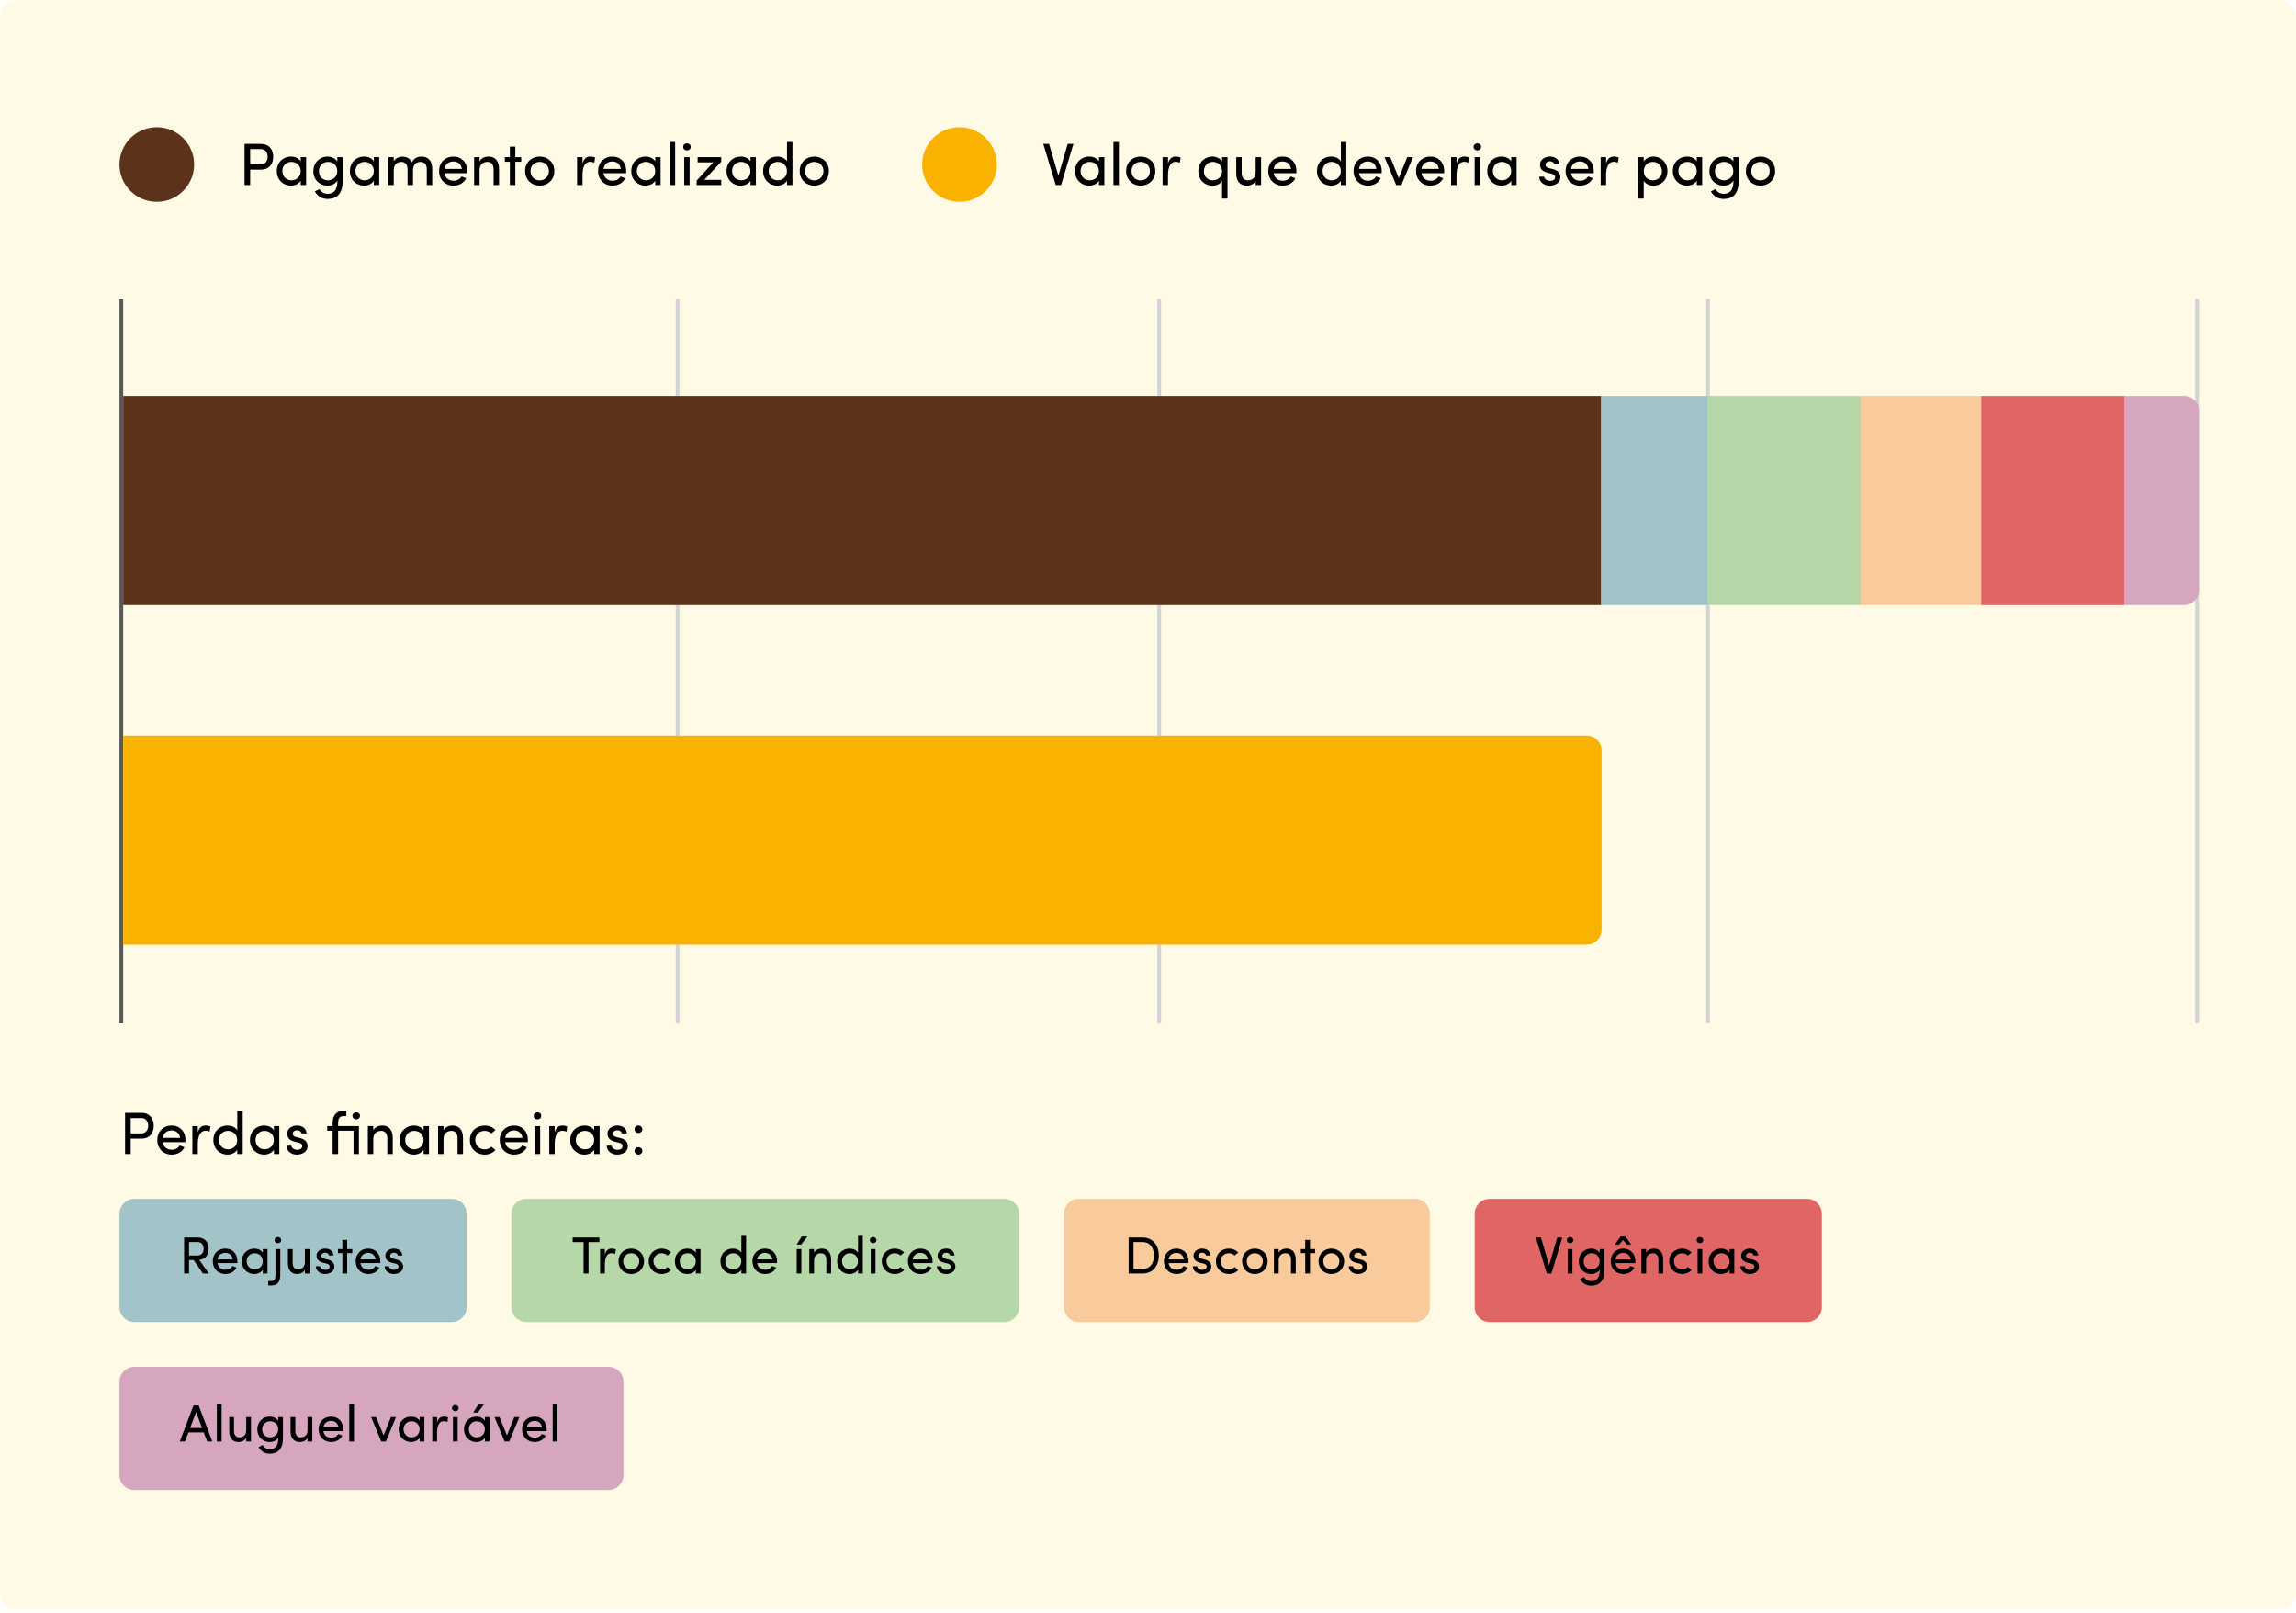
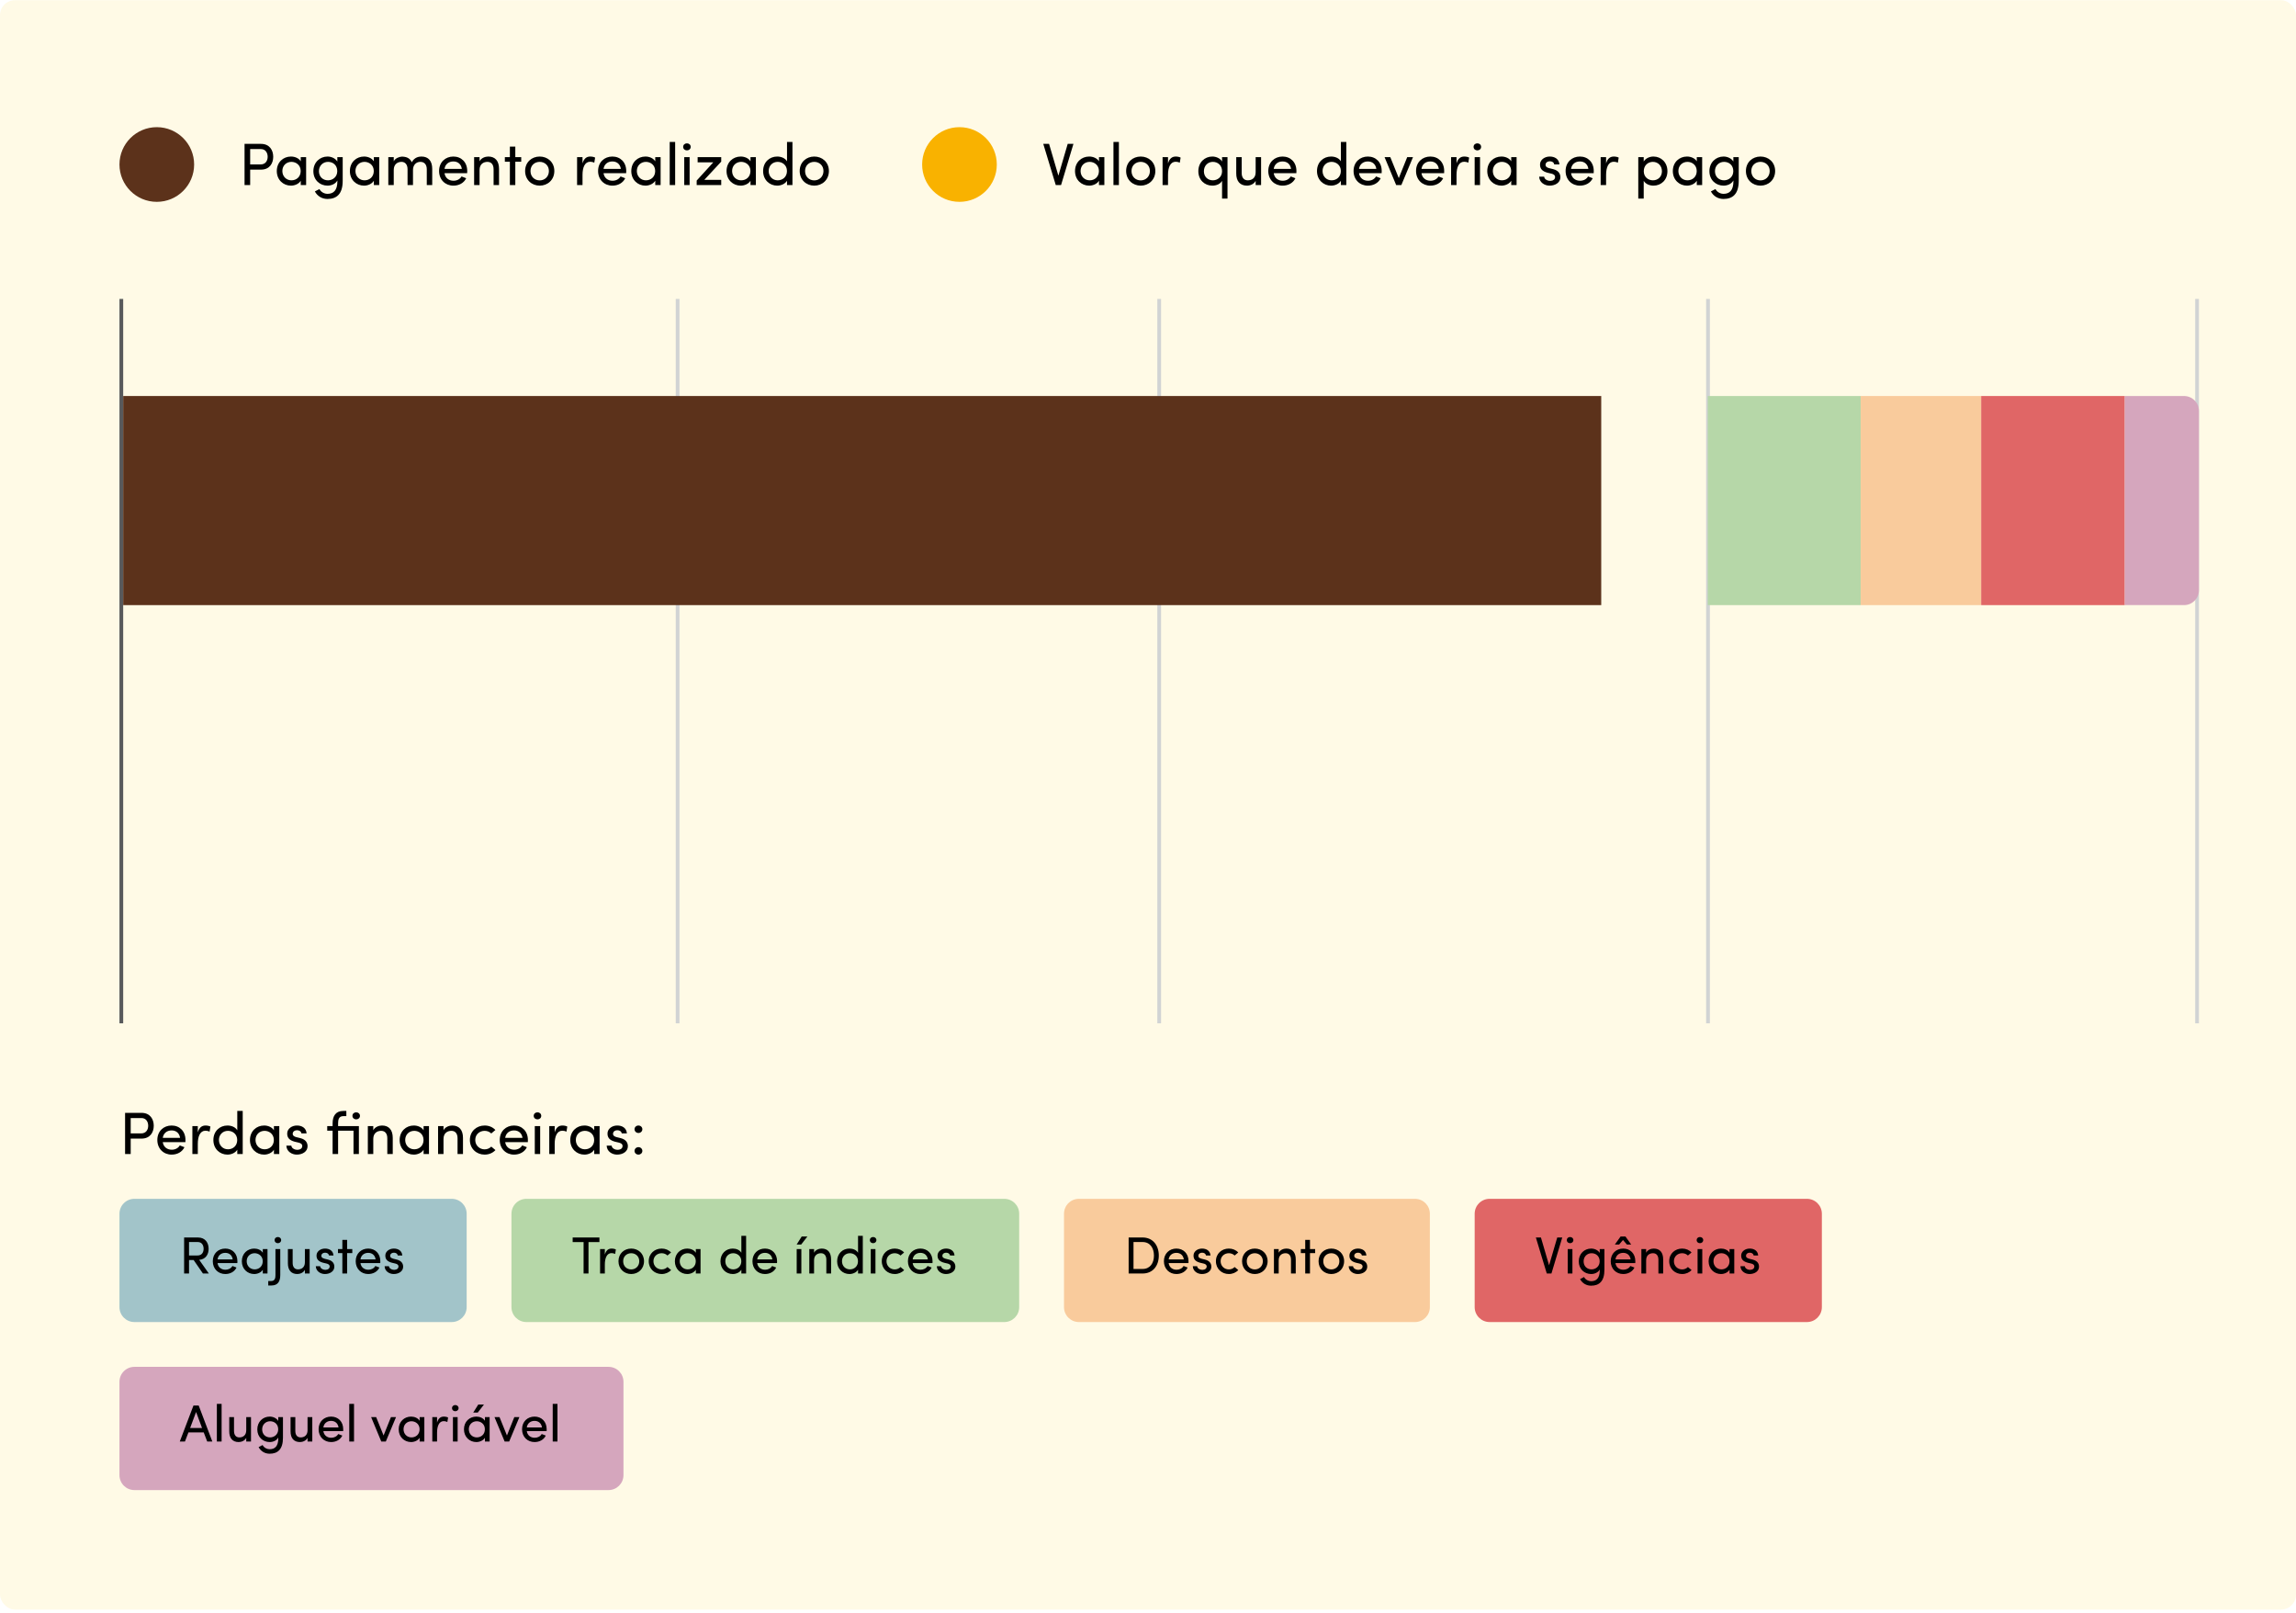
<svg xmlns="http://www.w3.org/2000/svg" width="615" height="432" viewBox="0 0 615 432" fill="none">
  <rect y="0.056" width="615" height="431" rx="4" fill="#FFCC00" fill-opacity="0.1" />
  <circle cx="42" cy="44.056" r="10" fill="#5C321B" />
  <path d="M65.504 38.532H69.904C72.24 38.532 73.184 40.26 73.184 41.988C73.184 43.716 72.24 45.428 69.904 45.428H67.008V49.556H65.504V38.532ZM69.888 39.924H67.008V44.036H69.808C71.152 44.036 71.696 43.012 71.696 41.988C71.696 40.98 71.168 39.924 69.888 39.924ZM80.558 49.556V48.404C80.062 49.236 78.974 49.716 77.934 49.716C75.886 49.716 74.142 48.18 74.142 45.812C74.142 43.428 75.886 41.924 77.934 41.924C78.974 41.924 80.046 42.356 80.558 43.204V42.084H81.998V49.556H80.558ZM80.542 45.796C80.542 44.196 79.278 43.348 78.062 43.348C76.718 43.348 75.63 44.324 75.63 45.796C75.63 47.268 76.718 48.292 78.062 48.292C79.39 48.292 80.542 47.38 80.542 45.796ZM85.555 50.628C86.003 51.46 86.883 51.908 87.715 51.908C89.331 51.908 90.371 50.996 90.371 48.516C90.371 48.452 90.355 48.404 90.355 48.34C89.891 49.236 88.787 49.716 87.731 49.716C85.683 49.716 83.939 48.212 83.939 45.844C83.939 43.476 85.683 41.924 87.731 41.924C88.771 41.924 89.843 42.404 90.355 43.252V42.084H91.795V48.42C91.795 51.94 90.195 53.284 87.715 53.284C86.323 53.284 85.059 52.596 84.339 51.268C84.515 51.172 85.363 50.708 85.555 50.628ZM90.339 45.828C90.339 44.228 89.187 43.348 87.859 43.348C86.515 43.348 85.427 44.372 85.427 45.828C85.427 47.364 86.515 48.292 87.859 48.292C89.075 48.292 90.339 47.428 90.339 45.828ZM100.136 49.556V48.404C99.64 49.236 98.552 49.716 97.512 49.716C95.464 49.716 93.72 48.18 93.72 45.812C93.72 43.428 95.464 41.924 97.512 41.924C98.552 41.924 99.624 42.356 100.136 43.204V42.084H101.576V49.556H100.136ZM100.12 45.796C100.12 44.196 98.856 43.348 97.64 43.348C96.296 43.348 95.208 44.324 95.208 45.796C95.208 47.268 96.296 48.292 97.64 48.292C98.968 48.292 100.12 47.38 100.12 45.796ZM112.605 43.348C111.373 43.348 110.621 44.276 110.621 45.524V49.556H109.165V45.316C109.165 44.084 108.525 43.348 107.549 43.348C106.509 43.348 105.469 43.956 105.469 45.524V49.556H104.013V42.084H105.469V43.204C105.853 42.372 106.925 42.004 107.533 41.956C107.821 41.94 108.093 41.956 108.349 42.004C109.293 42.148 109.949 42.644 110.301 43.46C110.989 42.132 112.173 41.924 112.893 41.924C114.765 41.924 115.773 43.124 115.773 45.236V49.556H114.317V45.332C114.317 44.1 113.693 43.348 112.605 43.348ZM119.067 45.236H123.707C123.531 43.972 122.651 43.236 121.435 43.236C120.203 43.236 119.243 43.972 119.067 45.236ZM125.147 45.796C125.147 45.972 125.147 46.196 125.131 46.372H119.067C119.243 47.636 120.203 48.404 121.483 48.404C122.379 48.404 123.195 48.004 123.627 47.252C124.011 47.428 124.475 47.556 124.875 47.732C124.235 49.06 122.891 49.716 121.435 49.716C119.307 49.716 117.611 48.164 117.611 45.796C117.611 43.428 119.307 41.924 121.435 41.924C123.563 41.924 125.147 43.428 125.147 45.796ZM128.453 45.524V49.556H126.997V42.084H128.453V43.204C128.885 42.308 129.973 41.924 130.789 41.924C132.661 41.924 133.669 43.124 133.669 45.236V49.556H132.213V45.332C132.213 44.068 131.589 43.348 130.565 43.348C129.509 43.348 128.453 43.94 128.453 45.524ZM138.029 42.084H139.613V43.316H138.029V49.556H136.573V43.316H135.229V42.084H136.573V39.268H138.029V42.084ZM144.562 49.716C142.434 49.716 140.658 48.164 140.658 45.796C140.658 43.428 142.434 41.924 144.562 41.924C146.69 41.924 148.482 43.428 148.482 45.796C148.482 48.164 146.69 49.716 144.562 49.716ZM144.562 48.308C145.89 48.308 147.026 47.332 147.026 45.796C147.026 44.292 145.89 43.348 144.562 43.348C143.202 43.348 142.098 44.292 142.098 45.796C142.098 47.332 143.202 48.308 144.562 48.308ZM156.031 46.836V49.556H154.575V42.084H156.031V43.764C156.415 42.436 157.135 41.924 158.111 41.924C158.639 41.924 159.199 42.068 159.407 42.212L159.183 43.572C158.783 43.38 158.383 43.316 158.079 43.316C156.639 43.316 156.031 44.852 156.031 46.836ZM161.66 45.236H166.3C166.124 43.972 165.244 43.236 164.028 43.236C162.796 43.236 161.836 43.972 161.66 45.236ZM167.74 45.796C167.74 45.972 167.74 46.196 167.724 46.372H161.66C161.836 47.636 162.796 48.404 164.076 48.404C164.972 48.404 165.788 48.004 166.22 47.252C166.604 47.428 167.068 47.556 167.468 47.732C166.828 49.06 165.484 49.716 164.028 49.716C161.9 49.716 160.204 48.164 160.204 45.796C160.204 43.428 161.9 41.924 164.028 41.924C166.156 41.924 167.74 43.428 167.74 45.796ZM175.511 49.556V48.404C175.015 49.236 173.927 49.716 172.887 49.716C170.839 49.716 169.095 48.18 169.095 45.812C169.095 43.428 170.839 41.924 172.887 41.924C173.927 41.924 174.999 42.356 175.511 43.204V42.084H176.951V49.556H175.511ZM175.495 45.796C175.495 44.196 174.231 43.348 173.015 43.348C171.671 43.348 170.583 44.324 170.583 45.796C170.583 47.268 171.671 48.292 173.015 48.292C174.343 48.292 175.495 47.38 175.495 45.796ZM179.388 38.02H180.844V49.556H179.388V38.02ZM184.719 42.084V49.556H183.279V42.084H184.719ZM182.991 39.332C182.991 38.772 183.439 38.388 183.999 38.388C184.559 38.388 185.007 38.772 185.007 39.332C185.007 39.892 184.559 40.276 183.999 40.276C183.439 40.276 182.991 39.892 182.991 39.332ZM193.186 42.084V43.284L188.658 48.164H193.186V49.556H186.61V48.356L191.058 43.476H186.866V42.084H193.186ZM201.027 49.556V48.404C200.531 49.236 199.443 49.716 198.403 49.716C196.355 49.716 194.611 48.18 194.611 45.812C194.611 43.428 196.355 41.924 198.403 41.924C199.443 41.924 200.515 42.356 201.027 43.204V42.084H202.467V49.556H201.027ZM201.011 45.796C201.011 44.196 199.747 43.348 198.531 43.348C197.187 43.348 196.099 44.324 196.099 45.796C196.099 47.268 197.187 48.292 198.531 48.292C199.859 48.292 201.011 47.38 201.011 45.796ZM210.808 49.556V48.404C210.312 49.236 209.224 49.716 208.184 49.716C206.136 49.716 204.408 48.18 204.408 45.812C204.408 43.428 206.12 41.924 208.168 41.924C209.272 41.924 210.312 42.356 210.808 43.204V38.02H212.264V49.556H210.808ZM210.792 45.796C210.792 44.196 209.528 43.348 208.312 43.348C206.968 43.348 205.896 44.324 205.896 45.796C205.896 47.268 206.968 48.292 208.312 48.292C209.64 48.292 210.792 47.38 210.792 45.796ZM218.108 49.716C215.98 49.716 214.204 48.164 214.204 45.796C214.204 43.428 215.98 41.924 218.108 41.924C220.236 41.924 222.028 43.428 222.028 45.796C222.028 48.164 220.236 49.716 218.108 49.716ZM218.108 48.308C219.436 48.308 220.572 47.332 220.572 45.796C220.572 44.292 219.436 43.348 218.108 43.348C216.748 43.348 215.644 44.292 215.644 45.796C215.644 47.332 216.748 48.308 218.108 48.308Z" fill="black" />
  <circle cx="257" cy="44.056" r="10" fill="#F9B200" />
  <path d="M281 38.532L283.496 47.044L285.992 38.532H287.528L284.216 49.556H282.792L279.448 38.532H281ZM294.37 49.556V48.404C293.874 49.236 292.786 49.716 291.746 49.716C289.698 49.716 287.954 48.18 287.954 45.812C287.954 43.428 289.698 41.924 291.746 41.924C292.786 41.924 293.858 42.356 294.37 43.204V42.084H295.81V49.556H294.37ZM294.354 45.796C294.354 44.196 293.09 43.348 291.874 43.348C290.53 43.348 289.442 44.324 289.442 45.796C289.442 47.268 290.53 48.292 291.874 48.292C293.202 48.292 294.354 47.38 294.354 45.796ZM298.247 38.02H299.703V49.556H298.247V38.02ZM305.546 49.716C303.418 49.716 301.642 48.164 301.642 45.796C301.642 43.428 303.418 41.924 305.546 41.924C307.674 41.924 309.466 43.428 309.466 45.796C309.466 48.164 307.674 49.716 305.546 49.716ZM305.546 48.308C306.874 48.308 308.01 47.332 308.01 45.796C308.01 44.292 306.874 43.348 305.546 43.348C304.186 43.348 303.082 44.292 303.082 45.796C303.082 47.332 304.186 48.308 305.546 48.308ZM312.86 46.836V49.556H311.404V42.084H312.86V43.764C313.244 42.436 313.964 41.924 314.94 41.924C315.468 41.924 316.028 42.068 316.236 42.212L316.012 43.572C315.612 43.38 315.212 43.316 314.908 43.316C313.468 43.316 312.86 44.852 312.86 46.836ZM327.338 43.252V42.084H328.794V53.188H327.338V48.436C326.842 49.316 325.77 49.716 324.73 49.716C322.682 49.716 320.986 48.212 320.986 45.844C320.986 43.476 322.682 41.924 324.73 41.924C325.77 41.924 326.842 42.404 327.338 43.252ZM327.338 45.86C327.338 44.276 326.202 43.348 324.874 43.348C323.53 43.348 322.474 44.372 322.474 45.86C322.474 47.348 323.53 48.292 324.874 48.292C326.074 48.292 327.338 47.46 327.338 45.86ZM336.336 46.116V42.084H337.792V49.556H336.336V48.436C335.872 49.332 334.832 49.716 334.016 49.716C332.144 49.716 331.12 48.516 331.136 46.404V42.084H332.592V46.308C332.592 47.572 333.2 48.292 334.224 48.292C335.28 48.292 336.336 47.716 336.336 46.116ZM341.176 45.236H345.816C345.64 43.972 344.76 43.236 343.544 43.236C342.312 43.236 341.352 43.972 341.176 45.236ZM347.256 45.796C347.256 45.972 347.256 46.196 347.24 46.372H341.176C341.352 47.636 342.312 48.404 343.592 48.404C344.488 48.404 345.304 48.004 345.736 47.252C346.12 47.428 346.584 47.556 346.984 47.732C346.344 49.06 345 49.716 343.544 49.716C341.416 49.716 339.72 48.164 339.72 45.796C339.72 43.428 341.416 41.924 343.544 41.924C345.672 41.924 347.256 43.428 347.256 45.796ZM359.167 49.556V48.404C358.671 49.236 357.583 49.716 356.543 49.716C354.495 49.716 352.767 48.18 352.767 45.812C352.767 43.428 354.479 41.924 356.527 41.924C357.631 41.924 358.671 42.356 359.167 43.204V38.02H360.623V49.556H359.167ZM359.151 45.796C359.151 44.196 357.887 43.348 356.671 43.348C355.327 43.348 354.255 44.324 354.255 45.796C354.255 47.268 355.327 48.292 356.671 48.292C357.999 48.292 359.151 47.38 359.151 45.796ZM364.02 45.236H368.66C368.484 43.972 367.604 43.236 366.388 43.236C365.156 43.236 364.196 43.972 364.02 45.236ZM370.1 45.796C370.1 45.972 370.1 46.196 370.084 46.372H364.02C364.196 47.636 365.156 48.404 366.436 48.404C367.332 48.404 368.148 48.004 368.58 47.252C368.964 47.428 369.428 47.556 369.828 47.732C369.188 49.06 367.844 49.716 366.388 49.716C364.26 49.716 362.564 48.164 362.564 45.796C362.564 43.428 364.26 41.924 366.388 41.924C368.516 41.924 370.1 43.428 370.1 45.796ZM370.866 42.084H372.402L374.674 47.7L376.93 42.084H378.482L375.362 49.556H375.378H373.97L370.866 42.084ZM380.754 45.236H385.394C385.218 43.972 384.338 43.236 383.122 43.236C381.89 43.236 380.93 43.972 380.754 45.236ZM386.834 45.796C386.834 45.972 386.834 46.196 386.818 46.372H380.754C380.93 47.636 381.89 48.404 383.17 48.404C384.066 48.404 384.882 48.004 385.314 47.252C385.698 47.428 386.162 47.556 386.562 47.732C385.922 49.06 384.578 49.716 383.122 49.716C380.994 49.716 379.298 48.164 379.298 45.796C379.298 43.428 380.994 41.924 383.122 41.924C385.25 41.924 386.834 43.428 386.834 45.796ZM390.141 46.836V49.556H388.685V42.084H390.141V43.764C390.525 42.436 391.245 41.924 392.221 41.924C392.749 41.924 393.309 42.068 393.517 42.212L393.293 43.572C392.893 43.38 392.493 43.316 392.189 43.316C390.749 43.316 390.141 44.852 390.141 46.836ZM396.437 42.084V49.556H394.997V42.084H396.437ZM394.709 39.332C394.709 38.772 395.157 38.388 395.717 38.388C396.277 38.388 396.725 38.772 396.725 39.332C396.725 39.892 396.277 40.276 395.717 40.276C395.157 40.276 394.709 39.892 394.709 39.332ZM404.792 49.556V48.404C404.296 49.236 403.208 49.716 402.168 49.716C400.12 49.716 398.376 48.18 398.376 45.812C398.376 43.428 400.12 41.924 402.168 41.924C403.208 41.924 404.28 42.356 404.792 43.204V42.084H406.232V49.556H404.792ZM404.776 45.796C404.776 44.196 403.512 43.348 402.296 43.348C400.952 43.348 399.864 44.324 399.864 45.796C399.864 47.268 400.952 48.292 402.296 48.292C403.624 48.292 404.776 47.38 404.776 45.796ZM415.545 46.5L414.521 46.26C413.161 45.892 412.393 45.22 412.521 43.828C412.649 42.74 413.769 41.924 415.113 41.924C416.377 41.924 417.577 42.516 417.705 44.036H416.313C416.233 43.476 415.721 43.188 415.145 43.188C414.585 43.188 414.137 43.46 414.025 43.86C413.961 44.1 413.961 44.292 414.041 44.452C414.185 44.756 414.537 44.916 414.921 45.028L416.025 45.3C417.561 45.684 417.961 46.628 417.961 47.476C417.961 48.884 416.617 49.716 415.065 49.716C413.721 49.716 412.329 48.852 412.281 47.316H413.609C413.657 47.636 413.849 47.988 414.217 48.164C414.553 48.372 414.937 48.452 415.401 48.42C416.089 48.372 416.521 48.004 416.537 47.444C416.553 46.884 416.105 46.628 415.545 46.5ZM420.817 45.236H425.457C425.281 43.972 424.401 43.236 423.185 43.236C421.953 43.236 420.993 43.972 420.817 45.236ZM426.897 45.796C426.897 45.972 426.897 46.196 426.881 46.372H420.817C420.993 47.636 421.953 48.404 423.233 48.404C424.129 48.404 424.945 48.004 425.377 47.252C425.761 47.428 426.225 47.556 426.625 47.732C425.985 49.06 424.641 49.716 423.185 49.716C421.057 49.716 419.361 48.164 419.361 45.796C419.361 43.428 421.057 41.924 423.185 41.924C425.313 41.924 426.897 43.428 426.897 45.796ZM430.203 46.836V49.556H428.747V42.084H430.203V43.764C430.587 42.436 431.307 41.924 432.283 41.924C432.811 41.924 433.371 42.068 433.579 42.212L433.355 43.572C432.955 43.38 432.555 43.316 432.251 43.316C430.811 43.316 430.203 44.852 430.203 46.836ZM440.281 42.084V43.252C440.793 42.404 441.833 41.924 442.889 41.924C444.937 41.924 446.633 43.476 446.633 45.844C446.633 48.212 444.937 49.716 442.889 49.716C441.833 49.716 440.793 49.284 440.281 48.436V53.188H438.825V42.084H440.281ZM440.297 45.86C440.297 47.46 441.545 48.292 442.745 48.292C444.089 48.292 445.161 47.348 445.161 45.86C445.161 44.372 444.089 43.348 442.745 43.348C441.433 43.348 440.297 44.276 440.297 45.86ZM454.495 49.556V48.404C453.999 49.236 452.911 49.716 451.871 49.716C449.823 49.716 448.079 48.18 448.079 45.812C448.079 43.428 449.823 41.924 451.871 41.924C452.911 41.924 453.983 42.356 454.495 43.204V42.084H455.935V49.556H454.495ZM454.479 45.796C454.479 44.196 453.215 43.348 451.999 43.348C450.655 43.348 449.567 44.324 449.567 45.796C449.567 47.268 450.655 48.292 451.999 48.292C453.327 48.292 454.479 47.38 454.479 45.796ZM459.492 50.628C459.94 51.46 460.82 51.908 461.652 51.908C463.268 51.908 464.308 50.996 464.308 48.516C464.308 48.452 464.292 48.404 464.292 48.34C463.828 49.236 462.724 49.716 461.668 49.716C459.62 49.716 457.876 48.212 457.876 45.844C457.876 43.476 459.62 41.924 461.668 41.924C462.708 41.924 463.78 42.404 464.292 43.252V42.084H465.732V48.42C465.732 51.94 464.132 53.284 461.652 53.284C460.26 53.284 458.996 52.596 458.276 51.268C458.452 51.172 459.3 50.708 459.492 50.628ZM464.276 45.828C464.276 44.228 463.124 43.348 461.796 43.348C460.452 43.348 459.364 44.372 459.364 45.828C459.364 47.364 460.452 48.292 461.796 48.292C463.012 48.292 464.276 47.428 464.276 45.828ZM471.562 49.716C469.434 49.716 467.658 48.164 467.658 45.796C467.658 43.428 469.434 41.924 471.562 41.924C473.69 41.924 475.482 43.428 475.482 45.796C475.482 48.164 473.69 49.716 471.562 49.716ZM471.562 48.308C472.89 48.308 474.026 47.332 474.026 45.796C474.026 44.292 472.89 43.348 471.562 43.348C470.202 43.348 469.098 44.292 469.098 45.796C469.098 47.332 470.202 48.308 471.562 48.308Z" fill="black" />
  <line x1="588.5" y1="80.056" x2="588.5" y2="274.056" stroke="#D1D3D4" />
  <line x1="457.5" y1="80.056" x2="457.5" y2="274.056" stroke="#D1D3D4" />
  <line x1="310.5" y1="80.056" x2="310.5" y2="274.056" stroke="#D1D3D4" />
  <line x1="181.5" y1="80.056" x2="181.5" y2="274.056" stroke="#D1D3D4" />
  <line x1="32.5" y1="80.056" x2="32.5" y2="274.056" stroke="#58595B" />
-   <path d="M33 197H425C427.209 197 429 198.791 429 201V249C429 251.209 427.209 253 425 253H33V197Z" fill="#F9B200" />
  <path d="M33 106.056H428.902V162.056H33V106.056Z" fill="#5C321B" />
-   <path d="M428.901 106.056H457.446V162.056H428.901V106.056Z" fill="#A2C4C9" />
  <path d="M457.446 106.056H498.402V162.056H457.446V106.056Z" fill="#B6D7A8" />
  <path d="M498.401 106.056H530.669V162.056H498.401V106.056Z" fill="#F9CB9C" />
  <path d="M530.67 106.056H569.143V162.056H530.67V106.056Z" fill="#E06666" />
  <path d="M569.143 106.056H585C587.209 106.056 589 107.847 589 110.056V158.056C589 160.265 587.209 162.056 585 162.056H569.143V106.056Z" fill="#D5A6BD" />
  <path d="M33.504 298.032H37.904C40.24 298.032 41.184 299.76 41.184 301.488C41.184 303.216 40.24 304.928 37.904 304.928H35.008V309.056H33.504V298.032ZM37.888 299.424H35.008V303.536H37.808C39.152 303.536 39.696 302.512 39.696 301.488C39.696 300.48 39.168 299.424 37.888 299.424ZM43.598 304.736H48.238C48.062 303.472 47.182 302.736 45.966 302.736C44.734 302.736 43.774 303.472 43.598 304.736ZM49.678 305.296C49.678 305.472 49.678 305.696 49.662 305.872H43.598C43.774 307.136 44.734 307.904 46.014 307.904C46.91 307.904 47.726 307.504 48.158 306.752C48.542 306.928 49.006 307.056 49.406 307.232C48.766 308.56 47.422 309.216 45.966 309.216C43.838 309.216 42.142 307.664 42.142 305.296C42.142 302.928 43.838 301.424 45.966 301.424C48.094 301.424 49.678 302.928 49.678 305.296ZM52.984 306.336V309.056H51.529V301.584H52.984V303.264C53.368 301.936 54.089 301.424 55.065 301.424C55.593 301.424 56.153 301.568 56.361 301.712L56.136 303.072C55.736 302.88 55.337 302.816 55.032 302.816C53.593 302.816 52.984 304.352 52.984 306.336ZM63.557 309.056V307.904C63.062 308.736 61.974 309.216 60.934 309.216C58.886 309.216 57.157 307.68 57.157 305.312C57.157 302.928 58.87 301.424 60.917 301.424C62.022 301.424 63.062 301.856 63.557 302.704V297.52H65.013V309.056H63.557ZM63.541 305.296C63.541 303.696 62.278 302.848 61.062 302.848C59.718 302.848 58.645 303.824 58.645 305.296C58.645 306.768 59.718 307.792 61.062 307.792C62.389 307.792 63.541 306.88 63.541 305.296ZM73.37 309.056V307.904C72.874 308.736 71.786 309.216 70.746 309.216C68.698 309.216 66.954 307.68 66.954 305.312C66.954 302.928 68.698 301.424 70.746 301.424C71.786 301.424 72.858 301.856 73.37 302.704V301.584H74.81V309.056H73.37ZM73.354 305.296C73.354 303.696 72.09 302.848 70.874 302.848C69.53 302.848 68.442 303.824 68.442 305.296C68.442 306.768 69.53 307.792 70.874 307.792C72.202 307.792 73.354 306.88 73.354 305.296ZM79.967 306L78.943 305.76C77.583 305.392 76.815 304.72 76.943 303.328C77.071 302.24 78.191 301.424 79.535 301.424C80.799 301.424 81.999 302.016 82.127 303.536H80.735C80.655 302.976 80.143 302.688 79.567 302.688C79.007 302.688 78.559 302.96 78.447 303.36C78.383 303.6 78.383 303.792 78.463 303.952C78.607 304.256 78.959 304.416 79.343 304.528L80.447 304.8C81.983 305.184 82.383 306.128 82.383 306.976C82.383 308.384 81.039 309.216 79.487 309.216C78.143 309.216 76.751 308.352 76.703 306.816H78.031C78.079 307.136 78.271 307.488 78.639 307.664C78.975 307.872 79.359 307.952 79.823 307.92C80.511 307.872 80.943 307.504 80.959 306.944C80.975 306.384 80.527 306.128 79.967 306ZM94.691 309.056V302.816H90.563V309.056H89.091V302.816H87.651V301.584H89.091V300.832C89.091 298.864 89.939 297.52 91.955 297.52H92.771V298.912H91.955C90.739 298.912 90.563 299.872 90.563 300.832V301.584H96.131V309.056H94.691ZM94.403 298.832C94.403 298.272 94.851 297.888 95.411 297.888C95.971 297.888 96.419 298.272 96.419 298.832C96.419 299.392 95.971 299.776 95.411 299.776C94.851 299.776 94.403 299.392 94.403 298.832ZM99.984 305.024V309.056H98.528V301.584H99.984V302.704C100.417 301.808 101.505 301.424 102.321 301.424C104.193 301.424 105.201 302.624 105.201 304.736V309.056H103.745V304.832C103.745 303.568 103.121 302.848 102.097 302.848C101.041 302.848 99.984 303.44 99.984 305.024ZM113.464 309.056V307.904C112.968 308.736 111.88 309.216 110.84 309.216C108.792 309.216 107.048 307.68 107.048 305.312C107.048 302.928 108.792 301.424 110.84 301.424C111.88 301.424 112.952 301.856 113.464 302.704V301.584H114.904V309.056H113.464ZM113.448 305.296C113.448 303.696 112.184 302.848 110.968 302.848C109.624 302.848 108.536 303.824 108.536 305.296C108.536 306.768 109.624 307.792 110.968 307.792C112.296 307.792 113.448 306.88 113.448 305.296ZM118.797 305.024V309.056H117.341V301.584H118.797V302.704C119.229 301.808 120.317 301.424 121.133 301.424C123.005 301.424 124.013 302.624 124.013 304.736V309.056H122.557V304.832C122.557 303.568 121.933 302.848 120.909 302.848C119.853 302.848 118.797 303.44 118.797 305.024ZM125.861 305.296C125.861 302.928 127.685 301.424 129.813 301.424C130.965 301.424 131.989 301.856 132.693 302.624L131.589 303.552C131.141 303.104 130.501 302.848 129.813 302.848C128.469 302.848 127.301 303.792 127.301 305.296C127.301 306.784 128.469 307.808 129.813 307.808C130.501 307.808 131.141 307.536 131.589 307.072L132.709 308C132.005 308.768 130.965 309.216 129.813 309.216C127.685 309.216 125.861 307.664 125.861 305.296ZM135.317 304.736H139.957C139.781 303.472 138.901 302.736 137.685 302.736C136.453 302.736 135.493 303.472 135.317 304.736ZM141.397 305.296C141.397 305.472 141.397 305.696 141.381 305.872H135.317C135.493 307.136 136.453 307.904 137.733 307.904C138.629 307.904 139.445 307.504 139.877 306.752C140.261 306.928 140.725 307.056 141.125 307.232C140.485 308.56 139.141 309.216 137.685 309.216C135.557 309.216 133.861 307.664 133.861 305.296C133.861 302.928 135.557 301.424 137.685 301.424C139.813 301.424 141.397 302.928 141.397 305.296ZM144.687 301.584V309.056H143.247V301.584H144.687ZM142.959 298.832C142.959 298.272 143.407 297.888 143.967 297.888C144.527 297.888 144.975 298.272 144.975 298.832C144.975 299.392 144.527 299.776 143.967 299.776C143.407 299.776 142.959 299.392 142.959 298.832ZM148.578 306.336V309.056H147.122V301.584H148.578V303.264C148.962 301.936 149.682 301.424 150.658 301.424C151.186 301.424 151.746 301.568 151.954 301.712L151.73 303.072C151.33 302.88 150.93 302.816 150.626 302.816C149.186 302.816 148.578 304.352 148.578 306.336ZM159.167 309.056V307.904C158.671 308.736 157.583 309.216 156.543 309.216C154.495 309.216 152.751 307.68 152.751 305.312C152.751 302.928 154.495 301.424 156.543 301.424C157.583 301.424 158.655 301.856 159.167 302.704V301.584H160.607V309.056H159.167ZM159.151 305.296C159.151 303.696 157.887 302.848 156.671 302.848C155.327 302.848 154.239 303.824 154.239 305.296C154.239 306.768 155.327 307.792 156.671 307.792C157.999 307.792 159.151 306.88 159.151 305.296ZM165.764 306L164.74 305.76C163.38 305.392 162.612 304.72 162.74 303.328C162.868 302.24 163.988 301.424 165.332 301.424C166.596 301.424 167.796 302.016 167.924 303.536H166.532C166.452 302.976 165.94 302.688 165.364 302.688C164.804 302.688 164.356 302.96 164.244 303.36C164.18 303.6 164.18 303.792 164.26 303.952C164.404 304.256 164.756 304.416 165.14 304.528L166.244 304.8C167.78 305.184 168.18 306.128 168.18 306.976C168.18 308.384 166.836 309.216 165.284 309.216C163.94 309.216 162.548 308.352 162.5 306.816H163.828C163.876 307.136 164.068 307.488 164.436 307.664C164.772 307.872 165.156 307.952 165.62 307.92C166.308 307.872 166.74 307.504 166.756 306.944C166.772 306.384 166.324 306.128 165.764 306ZM169.963 308.224C169.963 307.648 170.443 307.216 171.019 307.216C171.579 307.216 172.059 307.648 172.059 308.224C172.059 308.8 171.579 309.216 171.019 309.216C170.443 309.216 169.963 308.8 169.963 308.224ZM169.963 302.416C169.963 301.84 170.443 301.424 171.019 301.424C171.579 301.424 172.059 301.84 172.059 302.416C172.059 302.992 171.579 303.424 171.019 303.424C170.443 303.424 169.963 302.992 169.963 302.416Z" fill="black" />
  <path d="M32 325.056C32 322.847 33.791 321.056 36 321.056H121C123.209 321.056 125 322.847 125 325.056V350.056C125 352.265 123.209 354.056 121 354.056H36C33.791 354.056 32 352.265 32 350.056V325.056Z" fill="#A2C4C9" />
  <path d="M53.362 337.402L55.938 341.056H54.356L51.864 337.444H50.632V341.056H49.316V331.41H53.026C55.056 331.41 55.882 332.922 55.882 334.434C55.882 335.862 55.168 337.248 53.362 337.402ZM52.984 332.628H50.632V336.226H52.928C54.104 336.226 54.538 335.33 54.538 334.434C54.538 333.552 54.104 332.628 52.984 332.628ZM58.271 337.276H62.331C62.177 336.17 61.407 335.526 60.343 335.526C59.265 335.526 58.425 336.17 58.271 337.276ZM63.591 337.766C63.591 337.92 63.591 338.116 63.577 338.27H58.271C58.425 339.376 59.265 340.048 60.385 340.048C61.169 340.048 61.883 339.698 62.261 339.04C62.597 339.194 63.003 339.306 63.353 339.46C62.793 340.622 61.617 341.196 60.343 341.196C58.481 341.196 56.997 339.838 56.997 337.766C56.997 335.694 58.481 334.378 60.343 334.378C62.205 334.378 63.591 335.694 63.591 337.766ZM70.391 341.056V340.048C69.957 340.776 69.004 341.196 68.094 341.196C66.302 341.196 64.776 339.852 64.776 337.78C64.776 335.694 66.302 334.378 68.094 334.378C69.004 334.378 69.942 334.756 70.391 335.498V334.518H71.65V341.056H70.391ZM70.376 337.766C70.376 336.366 69.27 335.624 68.207 335.624C67.031 335.624 66.079 336.478 66.079 337.766C66.079 339.054 67.031 339.95 68.207 339.95C69.368 339.95 70.376 339.152 70.376 337.766ZM71.851 344.262V343.072H72.607C73.685 343.072 73.783 342.19 73.783 341.448V334.518H75.071V341.462C75.071 343.086 74.483 344.262 72.719 344.262H71.851ZM73.545 332.11C73.545 331.62 73.937 331.284 74.427 331.284C74.917 331.284 75.309 331.62 75.309 332.11C75.309 332.6 74.917 332.936 74.427 332.936C73.937 332.936 73.545 332.6 73.545 332.11ZM81.667 338.046V334.518H82.941V341.056H81.667V340.076C81.261 340.86 80.351 341.196 79.637 341.196C77.999 341.196 77.103 340.146 77.117 338.298V334.518H78.391V338.214C78.391 339.32 78.923 339.95 79.819 339.95C80.743 339.95 81.667 339.446 81.667 338.046ZM87.442 338.382L86.546 338.172C85.356 337.85 84.684 337.262 84.796 336.044C84.908 335.092 85.888 334.378 87.064 334.378C88.17 334.378 89.22 334.896 89.332 336.226H88.114C88.044 335.736 87.596 335.484 87.092 335.484C86.602 335.484 86.21 335.722 86.112 336.072C86.056 336.282 86.056 336.45 86.126 336.59C86.252 336.856 86.56 336.996 86.896 337.094L87.862 337.332C89.206 337.668 89.556 338.494 89.556 339.236C89.556 340.468 88.38 341.196 87.022 341.196C85.846 341.196 84.628 340.44 84.586 339.096H85.748C85.79 339.376 85.958 339.684 86.28 339.838C86.574 340.02 86.91 340.09 87.316 340.062C87.918 340.02 88.296 339.698 88.31 339.208C88.324 338.718 87.932 338.494 87.442 338.382ZM92.978 334.518H94.364V335.596H92.978V341.056H91.704V335.596H90.528V334.518H91.704V332.054H92.978V334.518ZM96.552 337.276H100.612C100.458 336.17 99.688 335.526 98.624 335.526C97.546 335.526 96.706 336.17 96.552 337.276ZM101.872 337.766C101.872 337.92 101.872 338.116 101.858 338.27H96.552C96.706 339.376 97.546 340.048 98.666 340.048C99.45 340.048 100.164 339.698 100.542 339.04C100.878 339.194 101.284 339.306 101.634 339.46C101.074 340.622 99.898 341.196 98.624 341.196C96.762 341.196 95.278 339.838 95.278 337.766C95.278 335.694 96.762 334.378 98.624 334.378C100.486 334.378 101.872 335.694 101.872 337.766ZM105.872 338.382L104.976 338.172C103.786 337.85 103.114 337.262 103.226 336.044C103.338 335.092 104.318 334.378 105.494 334.378C106.6 334.378 107.65 334.896 107.762 336.226H106.544C106.474 335.736 106.026 335.484 105.522 335.484C105.032 335.484 104.64 335.722 104.542 336.072C104.486 336.282 104.486 336.45 104.556 336.59C104.682 336.856 104.99 336.996 105.326 337.094L106.292 337.332C107.636 337.668 107.986 338.494 107.986 339.236C107.986 340.468 106.81 341.196 105.452 341.196C104.276 341.196 103.058 340.44 103.016 339.096H104.178C104.22 339.376 104.388 339.684 104.71 339.838C105.004 340.02 105.34 340.09 105.746 340.062C106.348 340.02 106.726 339.698 106.74 339.208C106.754 338.718 106.362 338.494 105.872 338.382Z" fill="black" />
  <path d="M137 325.056C137 322.847 138.791 321.056 141 321.056H269C271.209 321.056 273 322.847 273 325.056V350.056C273 352.265 271.209 354.056 269 354.056H141C138.791 354.056 137 352.265 137 350.056V325.056Z" fill="#B6D7A8" />
  <path d="M153.392 331.41H160.56V332.642H157.634V341.056H156.318V332.642H153.392V331.41ZM162.01 338.676V341.056H160.736V334.518H162.01V335.988C162.346 334.826 162.976 334.378 163.83 334.378C164.292 334.378 164.782 334.504 164.964 334.63L164.768 335.82C164.418 335.652 164.068 335.596 163.802 335.596C162.542 335.596 162.01 336.94 162.01 338.676ZM169.077 341.196C167.215 341.196 165.661 339.838 165.661 337.766C165.661 335.694 167.215 334.378 169.077 334.378C170.939 334.378 172.507 335.694 172.507 337.766C172.507 339.838 170.939 341.196 169.077 341.196ZM169.077 339.964C170.239 339.964 171.233 339.11 171.233 337.766C171.233 336.45 170.239 335.624 169.077 335.624C167.887 335.624 166.921 336.45 166.921 337.766C166.921 339.11 167.887 339.964 169.077 339.964ZM173.769 337.766C173.769 335.694 175.365 334.378 177.227 334.378C178.235 334.378 179.131 334.756 179.747 335.428L178.781 336.24C178.389 335.848 177.829 335.624 177.227 335.624C176.051 335.624 175.029 336.45 175.029 337.766C175.029 339.068 176.051 339.964 177.227 339.964C177.829 339.964 178.389 339.726 178.781 339.32L179.761 340.132C179.145 340.804 178.235 341.196 177.227 341.196C175.365 341.196 173.769 339.838 173.769 337.766ZM186.383 341.056V340.048C185.949 340.776 184.997 341.196 184.087 341.196C182.295 341.196 180.769 339.852 180.769 337.78C180.769 335.694 182.295 334.378 184.087 334.378C184.997 334.378 185.935 334.756 186.383 335.498V334.518H187.643V341.056H186.383ZM186.369 337.766C186.369 336.366 185.263 335.624 184.199 335.624C183.023 335.624 182.071 336.478 182.071 337.766C182.071 339.054 183.023 339.95 184.199 339.95C185.361 339.95 186.369 339.152 186.369 337.766ZM198.578 341.056V340.048C198.144 340.776 197.192 341.196 196.282 341.196C194.49 341.196 192.978 339.852 192.978 337.78C192.978 335.694 194.476 334.378 196.268 334.378C197.234 334.378 198.144 334.756 198.578 335.498V330.962H199.852V341.056H198.578ZM198.564 337.766C198.564 336.366 197.458 335.624 196.394 335.624C195.218 335.624 194.28 336.478 194.28 337.766C194.28 339.054 195.218 339.95 196.394 339.95C197.556 339.95 198.564 339.152 198.564 337.766ZM202.824 337.276H206.884C206.73 336.17 205.96 335.526 204.896 335.526C203.818 335.526 202.978 336.17 202.824 337.276ZM208.144 337.766C208.144 337.92 208.144 338.116 208.13 338.27H202.824C202.978 339.376 203.818 340.048 204.938 340.048C205.722 340.048 206.436 339.698 206.814 339.04C207.15 339.194 207.556 339.306 207.906 339.46C207.346 340.622 206.17 341.196 204.896 341.196C203.034 341.196 201.55 339.838 201.55 337.766C201.55 335.694 203.034 334.378 204.896 334.378C206.758 334.378 208.144 335.694 208.144 337.766ZM214.646 334.518V341.056H213.4V334.518H214.646ZM216.27 331.144L214.604 333.3H213.386L214.744 331.144H216.27ZM218.051 337.528V341.056H216.777V334.518H218.051V335.498C218.429 334.714 219.381 334.378 220.095 334.378C221.733 334.378 222.615 335.428 222.615 337.276V341.056H221.341V337.36C221.341 336.254 220.795 335.624 219.899 335.624C218.975 335.624 218.051 336.142 218.051 337.528ZM229.832 341.056V340.048C229.398 340.776 228.446 341.196 227.536 341.196C225.744 341.196 224.232 339.852 224.232 337.78C224.232 335.694 225.73 334.378 227.522 334.378C228.488 334.378 229.398 334.756 229.832 335.498V330.962H231.106V341.056H229.832ZM229.818 337.766C229.818 336.366 228.712 335.624 227.648 335.624C226.472 335.624 225.534 336.478 225.534 337.766C225.534 339.054 226.472 339.95 227.648 339.95C228.81 339.95 229.818 339.152 229.818 337.766ZM234.498 334.518V341.056H233.238V334.518H234.498ZM232.986 332.11C232.986 331.62 233.378 331.284 233.868 331.284C234.358 331.284 234.75 331.62 234.75 332.11C234.75 332.6 234.358 332.936 233.868 332.936C233.378 332.936 232.986 332.6 232.986 332.11ZM236.194 337.766C236.194 335.694 237.79 334.378 239.652 334.378C240.66 334.378 241.556 334.756 242.172 335.428L241.206 336.24C240.814 335.848 240.254 335.624 239.652 335.624C238.476 335.624 237.454 336.45 237.454 337.766C237.454 339.068 238.476 339.964 239.652 339.964C240.254 339.964 240.814 339.726 241.206 339.32L242.186 340.132C241.57 340.804 240.66 341.196 239.652 341.196C237.79 341.196 236.194 339.838 236.194 337.766ZM244.468 337.276H248.528C248.374 336.17 247.604 335.526 246.54 335.526C245.462 335.526 244.622 336.17 244.468 337.276ZM249.788 337.766C249.788 337.92 249.788 338.116 249.774 338.27H244.468C244.622 339.376 245.462 340.048 246.582 340.048C247.366 340.048 248.08 339.698 248.458 339.04C248.794 339.194 249.2 339.306 249.55 339.46C248.99 340.622 247.814 341.196 246.54 341.196C244.678 341.196 243.194 339.838 243.194 337.766C243.194 335.694 244.678 334.378 246.54 334.378C248.402 334.378 249.788 335.694 249.788 337.766ZM253.788 338.382L252.892 338.172C251.702 337.85 251.03 337.262 251.142 336.044C251.254 335.092 252.234 334.378 253.41 334.378C254.516 334.378 255.566 334.896 255.678 336.226H254.46C254.39 335.736 253.942 335.484 253.438 335.484C252.948 335.484 252.556 335.722 252.458 336.072C252.402 336.282 252.402 336.45 252.472 336.59C252.598 336.856 252.906 336.996 253.242 337.094L254.208 337.332C255.552 337.668 255.902 338.494 255.902 339.236C255.902 340.468 254.726 341.196 253.368 341.196C252.192 341.196 250.974 340.44 250.932 339.096H252.094C252.136 339.376 252.304 339.684 252.626 339.838C252.92 340.02 253.256 340.09 253.662 340.062C254.264 340.02 254.642 339.698 254.656 339.208C254.67 338.718 254.278 338.494 253.788 338.382Z" fill="black" />
  <path d="M285 325.056C285 322.847 286.791 321.056 289 321.056H379C381.209 321.056 383 322.847 383 325.056V350.056C383 352.265 381.209 354.056 379 354.056H289C286.791 354.056 285 352.265 285 350.056V325.056Z" fill="#F9CB9C" />
  <path d="M306.054 341.056H302.316V331.41H306.054C308.798 331.41 310.394 333.51 310.394 336.254C310.394 338.998 308.798 341.056 306.054 341.056ZM303.618 339.838H306.054C308.056 339.838 309.092 338.284 309.092 336.254C309.092 334.224 308.056 332.628 306.054 332.628H303.618V339.838ZM313.035 337.276H317.095C316.941 336.17 316.171 335.526 315.107 335.526C314.029 335.526 313.189 336.17 313.035 337.276ZM318.355 337.766C318.355 337.92 318.355 338.116 318.341 338.27H313.035C313.189 339.376 314.029 340.048 315.149 340.048C315.933 340.048 316.647 339.698 317.025 339.04C317.361 339.194 317.767 339.306 318.117 339.46C317.557 340.622 316.381 341.196 315.107 341.196C313.245 341.196 311.761 339.838 311.761 337.766C311.761 335.694 313.245 334.378 315.107 334.378C316.969 334.378 318.355 335.694 318.355 337.766ZM322.354 338.382L321.458 338.172C320.268 337.85 319.596 337.262 319.708 336.044C319.82 335.092 320.8 334.378 321.976 334.378C323.082 334.378 324.132 334.896 324.244 336.226H323.026C322.956 335.736 322.508 335.484 322.004 335.484C321.514 335.484 321.122 335.722 321.024 336.072C320.968 336.282 320.968 336.45 321.038 336.59C321.164 336.856 321.472 336.996 321.808 337.094L322.774 337.332C324.118 337.668 324.468 338.494 324.468 339.236C324.468 340.468 323.292 341.196 321.934 341.196C320.758 341.196 319.54 340.44 319.498 339.096H320.66C320.702 339.376 320.87 339.684 321.192 339.838C321.486 340.02 321.822 340.09 322.228 340.062C322.83 340.02 323.208 339.698 323.222 339.208C323.236 338.718 322.844 338.494 322.354 338.382ZM325.693 337.766C325.693 335.694 327.289 334.378 329.151 334.378C330.159 334.378 331.055 334.756 331.671 335.428L330.705 336.24C330.313 335.848 329.753 335.624 329.151 335.624C327.975 335.624 326.953 336.45 326.953 337.766C326.953 339.068 327.975 339.964 329.151 339.964C329.753 339.964 330.313 339.726 330.705 339.32L331.685 340.132C331.069 340.804 330.159 341.196 329.151 341.196C327.289 341.196 325.693 339.838 325.693 337.766ZM336.109 341.196C334.247 341.196 332.693 339.838 332.693 337.766C332.693 335.694 334.247 334.378 336.109 334.378C337.971 334.378 339.539 335.694 339.539 337.766C339.539 339.838 337.971 341.196 336.109 341.196ZM336.109 339.964C337.271 339.964 338.265 339.11 338.265 337.766C338.265 336.45 337.271 335.624 336.109 335.624C334.919 335.624 333.953 336.45 333.953 337.766C333.953 339.11 334.919 339.964 336.109 339.964ZM342.508 337.528V341.056H341.234V334.518H342.508V335.498C342.886 334.714 343.838 334.378 344.552 334.378C346.19 334.378 347.072 335.428 347.072 337.276V341.056H345.798V337.36C345.798 336.254 345.252 335.624 344.356 335.624C343.432 335.624 342.508 336.142 342.508 337.528ZM350.887 334.518H352.273V335.596H350.887V341.056H349.613V335.596H348.437V334.518H349.613V332.054H350.887V334.518ZM356.603 341.196C354.741 341.196 353.187 339.838 353.187 337.766C353.187 335.694 354.741 334.378 356.603 334.378C358.465 334.378 360.033 335.694 360.033 337.766C360.033 339.838 358.465 341.196 356.603 341.196ZM356.603 339.964C357.765 339.964 358.759 339.11 358.759 337.766C358.759 336.45 357.765 335.624 356.603 335.624C355.413 335.624 354.447 336.45 354.447 337.766C354.447 339.11 355.413 339.964 356.603 339.964ZM364.108 338.382L363.212 338.172C362.022 337.85 361.35 337.262 361.462 336.044C361.574 335.092 362.554 334.378 363.73 334.378C364.836 334.378 365.886 334.896 365.998 336.226H364.78C364.71 335.736 364.262 335.484 363.758 335.484C363.268 335.484 362.876 335.722 362.778 336.072C362.722 336.282 362.722 336.45 362.792 336.59C362.918 336.856 363.226 336.996 363.562 337.094L364.528 337.332C365.872 337.668 366.222 338.494 366.222 339.236C366.222 340.468 365.046 341.196 363.688 341.196C362.512 341.196 361.294 340.44 361.252 339.096H362.414C362.456 339.376 362.624 339.684 362.946 339.838C363.24 340.02 363.576 340.09 363.982 340.062C364.584 340.02 364.962 339.698 364.976 339.208C364.99 338.718 364.598 338.494 364.108 338.382Z" fill="black" />
  <path d="M395 325.056C395 322.847 396.791 321.056 399 321.056H484C486.209 321.056 488 322.847 488 325.056V350.056C488 352.265 486.209 354.056 484 354.056H399C396.791 354.056 395 352.265 395 350.056V325.056Z" fill="#E06666" />
  <path d="M412.75 331.41L414.934 338.858L417.118 331.41H418.462L415.564 341.056H414.318L411.392 331.41H412.75ZM421.185 334.518V341.056H419.925V334.518H421.185ZM419.673 332.11C419.673 331.62 420.065 331.284 420.555 331.284C421.045 331.284 421.437 331.62 421.437 332.11C421.437 332.6 421.045 332.936 420.555 332.936C420.065 332.936 419.673 332.6 419.673 332.11ZM424.296 341.994C424.688 342.722 425.458 343.114 426.186 343.114C427.6 343.114 428.51 342.316 428.51 340.146C428.51 340.09 428.496 340.048 428.496 339.992C428.09 340.776 427.124 341.196 426.2 341.196C424.408 341.196 422.882 339.88 422.882 337.808C422.882 335.736 424.408 334.378 426.2 334.378C427.11 334.378 428.048 334.798 428.496 335.54V334.518H429.756V340.062C429.756 343.142 428.356 344.318 426.186 344.318C424.968 344.318 423.862 343.716 423.232 342.554C423.386 342.47 424.128 342.064 424.296 341.994ZM428.482 337.794C428.482 336.394 427.474 335.624 426.312 335.624C425.136 335.624 424.184 336.52 424.184 337.794C424.184 339.138 425.136 339.95 426.312 339.95C427.376 339.95 428.482 339.194 428.482 337.794ZM432.715 337.276H436.775C436.621 336.17 435.851 335.526 434.787 335.526C433.709 335.526 432.869 336.17 432.715 337.276ZM438.035 337.766C438.035 337.92 438.035 338.116 438.021 338.27H432.715C432.869 339.376 433.709 340.048 434.829 340.048C435.613 340.048 436.327 339.698 436.705 339.04C437.041 339.194 437.447 339.306 437.797 339.46C437.237 340.622 436.061 341.196 434.787 341.196C432.925 341.196 431.441 339.838 431.441 337.766C431.441 335.694 432.925 334.378 434.787 334.378C436.649 334.378 438.035 335.694 438.035 337.766ZM435.781 333.3L434.731 332.082L433.695 333.3H432.547L434.087 331.144H435.389L436.929 333.3H435.781ZM440.928 337.528V341.056H439.654V334.518H440.928V335.498C441.306 334.714 442.258 334.378 442.972 334.378C444.61 334.378 445.492 335.428 445.492 337.276V341.056H444.218V337.36C444.218 336.254 443.672 335.624 442.776 335.624C441.852 335.624 440.928 336.142 440.928 337.528ZM447.109 337.766C447.109 335.694 448.705 334.378 450.567 334.378C451.575 334.378 452.471 334.756 453.087 335.428L452.121 336.24C451.729 335.848 451.169 335.624 450.567 335.624C449.391 335.624 448.369 336.45 448.369 337.766C448.369 339.068 449.391 339.964 450.567 339.964C451.169 339.964 451.729 339.726 452.121 339.32L453.101 340.132C452.485 340.804 451.575 341.196 450.567 341.196C448.705 341.196 447.109 339.838 447.109 337.766ZM455.967 334.518V341.056H454.707V334.518H455.967ZM454.455 332.11C454.455 331.62 454.847 331.284 455.337 331.284C455.827 331.284 456.219 331.62 456.219 332.11C456.219 332.6 455.827 332.936 455.337 332.936C454.847 332.936 454.455 332.6 454.455 332.11ZM463.277 341.056V340.048C462.843 340.776 461.891 341.196 460.981 341.196C459.189 341.196 457.663 339.852 457.663 337.78C457.663 335.694 459.189 334.378 460.981 334.378C461.891 334.378 462.829 334.756 463.277 335.498V334.518H464.537V341.056H463.277ZM463.263 337.766C463.263 336.366 462.157 335.624 461.093 335.624C459.917 335.624 458.965 336.478 458.965 337.766C458.965 339.054 459.917 339.95 461.093 339.95C462.255 339.95 463.263 339.152 463.263 337.766ZM469.049 338.382L468.153 338.172C466.963 337.85 466.291 337.262 466.403 336.044C466.515 335.092 467.495 334.378 468.671 334.378C469.777 334.378 470.827 334.896 470.939 336.226H469.721C469.651 335.736 469.203 335.484 468.699 335.484C468.209 335.484 467.817 335.722 467.719 336.072C467.663 336.282 467.663 336.45 467.733 336.59C467.859 336.856 468.167 336.996 468.503 337.094L469.469 337.332C470.813 337.668 471.163 338.494 471.163 339.236C471.163 340.468 469.987 341.196 468.629 341.196C467.453 341.196 466.235 340.44 466.193 339.096H467.355C467.397 339.376 467.565 339.684 467.887 339.838C468.181 340.02 468.517 340.09 468.923 340.062C469.525 340.02 469.903 339.698 469.917 339.208C469.931 338.718 469.539 338.494 469.049 338.382Z" fill="black" />
  <path d="M32 370.056C32 367.847 33.791 366.056 36 366.056H163C165.209 366.056 167 367.847 167 370.056V395.056C167 397.265 165.209 399.056 163 399.056H36C33.791 399.056 32 397.265 32 395.056V370.056Z" fill="#D5A6BD" />
  <path d="M50.926 382.43H54.118L52.522 378.146L50.926 382.43ZM54.566 383.606H50.478L49.54 386.056H48.154L51.822 376.41H53.222L56.876 386.056H55.504L54.566 383.606ZM58.087 375.962H59.361V386.056H58.087V375.962ZM65.958 383.046V379.518H67.232V386.056H65.958V385.076C65.552 385.86 64.642 386.196 63.928 386.196C62.29 386.196 61.394 385.146 61.408 383.298V379.518H62.682V383.214C62.682 384.32 63.214 384.95 64.11 384.95C65.034 384.95 65.958 384.446 65.958 383.046ZM70.333 386.994C70.725 387.722 71.495 388.114 72.223 388.114C73.637 388.114 74.547 387.316 74.547 385.146C74.547 385.09 74.533 385.048 74.533 384.992C74.127 385.776 73.161 386.196 72.237 386.196C70.445 386.196 68.919 384.88 68.919 382.808C68.919 380.736 70.445 379.378 72.237 379.378C73.147 379.378 74.085 379.798 74.533 380.54V379.518H75.793V385.062C75.793 388.142 74.393 389.318 72.223 389.318C71.005 389.318 69.899 388.716 69.269 387.554C69.423 387.47 70.165 387.064 70.333 386.994ZM74.519 382.794C74.519 381.394 73.511 380.624 72.349 380.624C71.173 380.624 70.221 381.52 70.221 382.794C70.221 384.138 71.173 384.95 72.349 384.95C73.413 384.95 74.519 384.194 74.519 382.794ZM82.378 383.046V379.518H83.652V386.056H82.378V385.076C81.972 385.86 81.062 386.196 80.348 386.196C78.71 386.196 77.814 385.146 77.828 383.298V379.518H79.102V383.214C79.102 384.32 79.634 384.95 80.53 384.95C81.454 384.95 82.378 384.446 82.378 383.046ZM86.613 382.276H90.673C90.519 381.17 89.749 380.526 88.685 380.526C87.607 380.526 86.767 381.17 86.613 382.276ZM91.933 382.766C91.933 382.92 91.933 383.116 91.919 383.27H86.613C86.767 384.376 87.607 385.048 88.727 385.048C89.511 385.048 90.225 384.698 90.603 384.04C90.939 384.194 91.345 384.306 91.695 384.46C91.135 385.622 89.959 386.196 88.685 386.196C86.823 386.196 85.339 384.838 85.339 382.766C85.339 380.694 86.823 379.378 88.685 379.378C90.547 379.378 91.933 380.694 91.933 382.766ZM93.552 375.962H94.826V386.056H93.552V375.962ZM99.412 379.518H100.756L102.744 384.432L104.718 379.518H106.076L103.346 386.056H103.36H102.128L99.412 379.518ZM112.404 386.056V385.048C111.97 385.776 111.018 386.196 110.108 386.196C108.316 386.196 106.79 384.852 106.79 382.78C106.79 380.694 108.316 379.378 110.108 379.378C111.018 379.378 111.956 379.756 112.404 380.498V379.518H113.664V386.056H112.404ZM112.39 382.766C112.39 381.366 111.284 380.624 110.22 380.624C109.044 380.624 108.092 381.478 108.092 382.766C108.092 384.054 109.044 384.95 110.22 384.95C111.382 384.95 112.39 384.152 112.39 382.766ZM117.07 383.676V386.056H115.796V379.518H117.07V380.988C117.406 379.826 118.036 379.378 118.89 379.378C119.352 379.378 119.842 379.504 120.024 379.63L119.828 380.82C119.478 380.652 119.128 380.596 118.862 380.596C117.602 380.596 117.07 381.94 117.07 383.676ZM122.58 379.518V386.056H121.32V379.518H122.58ZM121.068 377.11C121.068 376.62 121.46 376.284 121.95 376.284C122.44 376.284 122.832 376.62 122.832 377.11C122.832 377.6 122.44 377.936 121.95 377.936C121.46 377.936 121.068 377.6 121.068 377.11ZM129.89 386.056V385.048C129.456 385.776 128.504 386.196 127.594 386.196C125.802 386.196 124.276 384.852 124.276 382.78C124.276 380.694 125.802 379.378 127.594 379.378C128.504 379.378 129.442 379.756 129.89 380.498V379.518H131.15V386.056H129.89ZM129.876 382.766C129.876 381.366 128.77 380.624 127.706 380.624C126.53 380.624 125.578 381.478 125.578 382.766C125.578 384.054 126.53 384.95 127.706 384.95C128.868 384.95 129.876 384.152 129.876 382.766ZM129.638 376.144L127.972 378.3H126.754L128.112 376.144H129.638ZM132.457 379.518H133.801L135.789 384.432L137.763 379.518H139.121L136.391 386.056H136.405H135.173L132.457 379.518ZM141.109 382.276H145.169C145.015 381.17 144.245 380.526 143.181 380.526C142.103 380.526 141.263 381.17 141.109 382.276ZM146.429 382.766C146.429 382.92 146.429 383.116 146.415 383.27H141.109C141.263 384.376 142.103 385.048 143.223 385.048C144.007 385.048 144.721 384.698 145.099 384.04C145.435 384.194 145.841 384.306 146.191 384.46C145.631 385.622 144.455 386.196 143.181 386.196C141.319 386.196 139.835 384.838 139.835 382.766C139.835 380.694 141.319 379.378 143.181 379.378C145.043 379.378 146.429 380.694 146.429 382.766ZM148.048 375.962H149.322V386.056H148.048V375.962Z" fill="black" />
</svg>